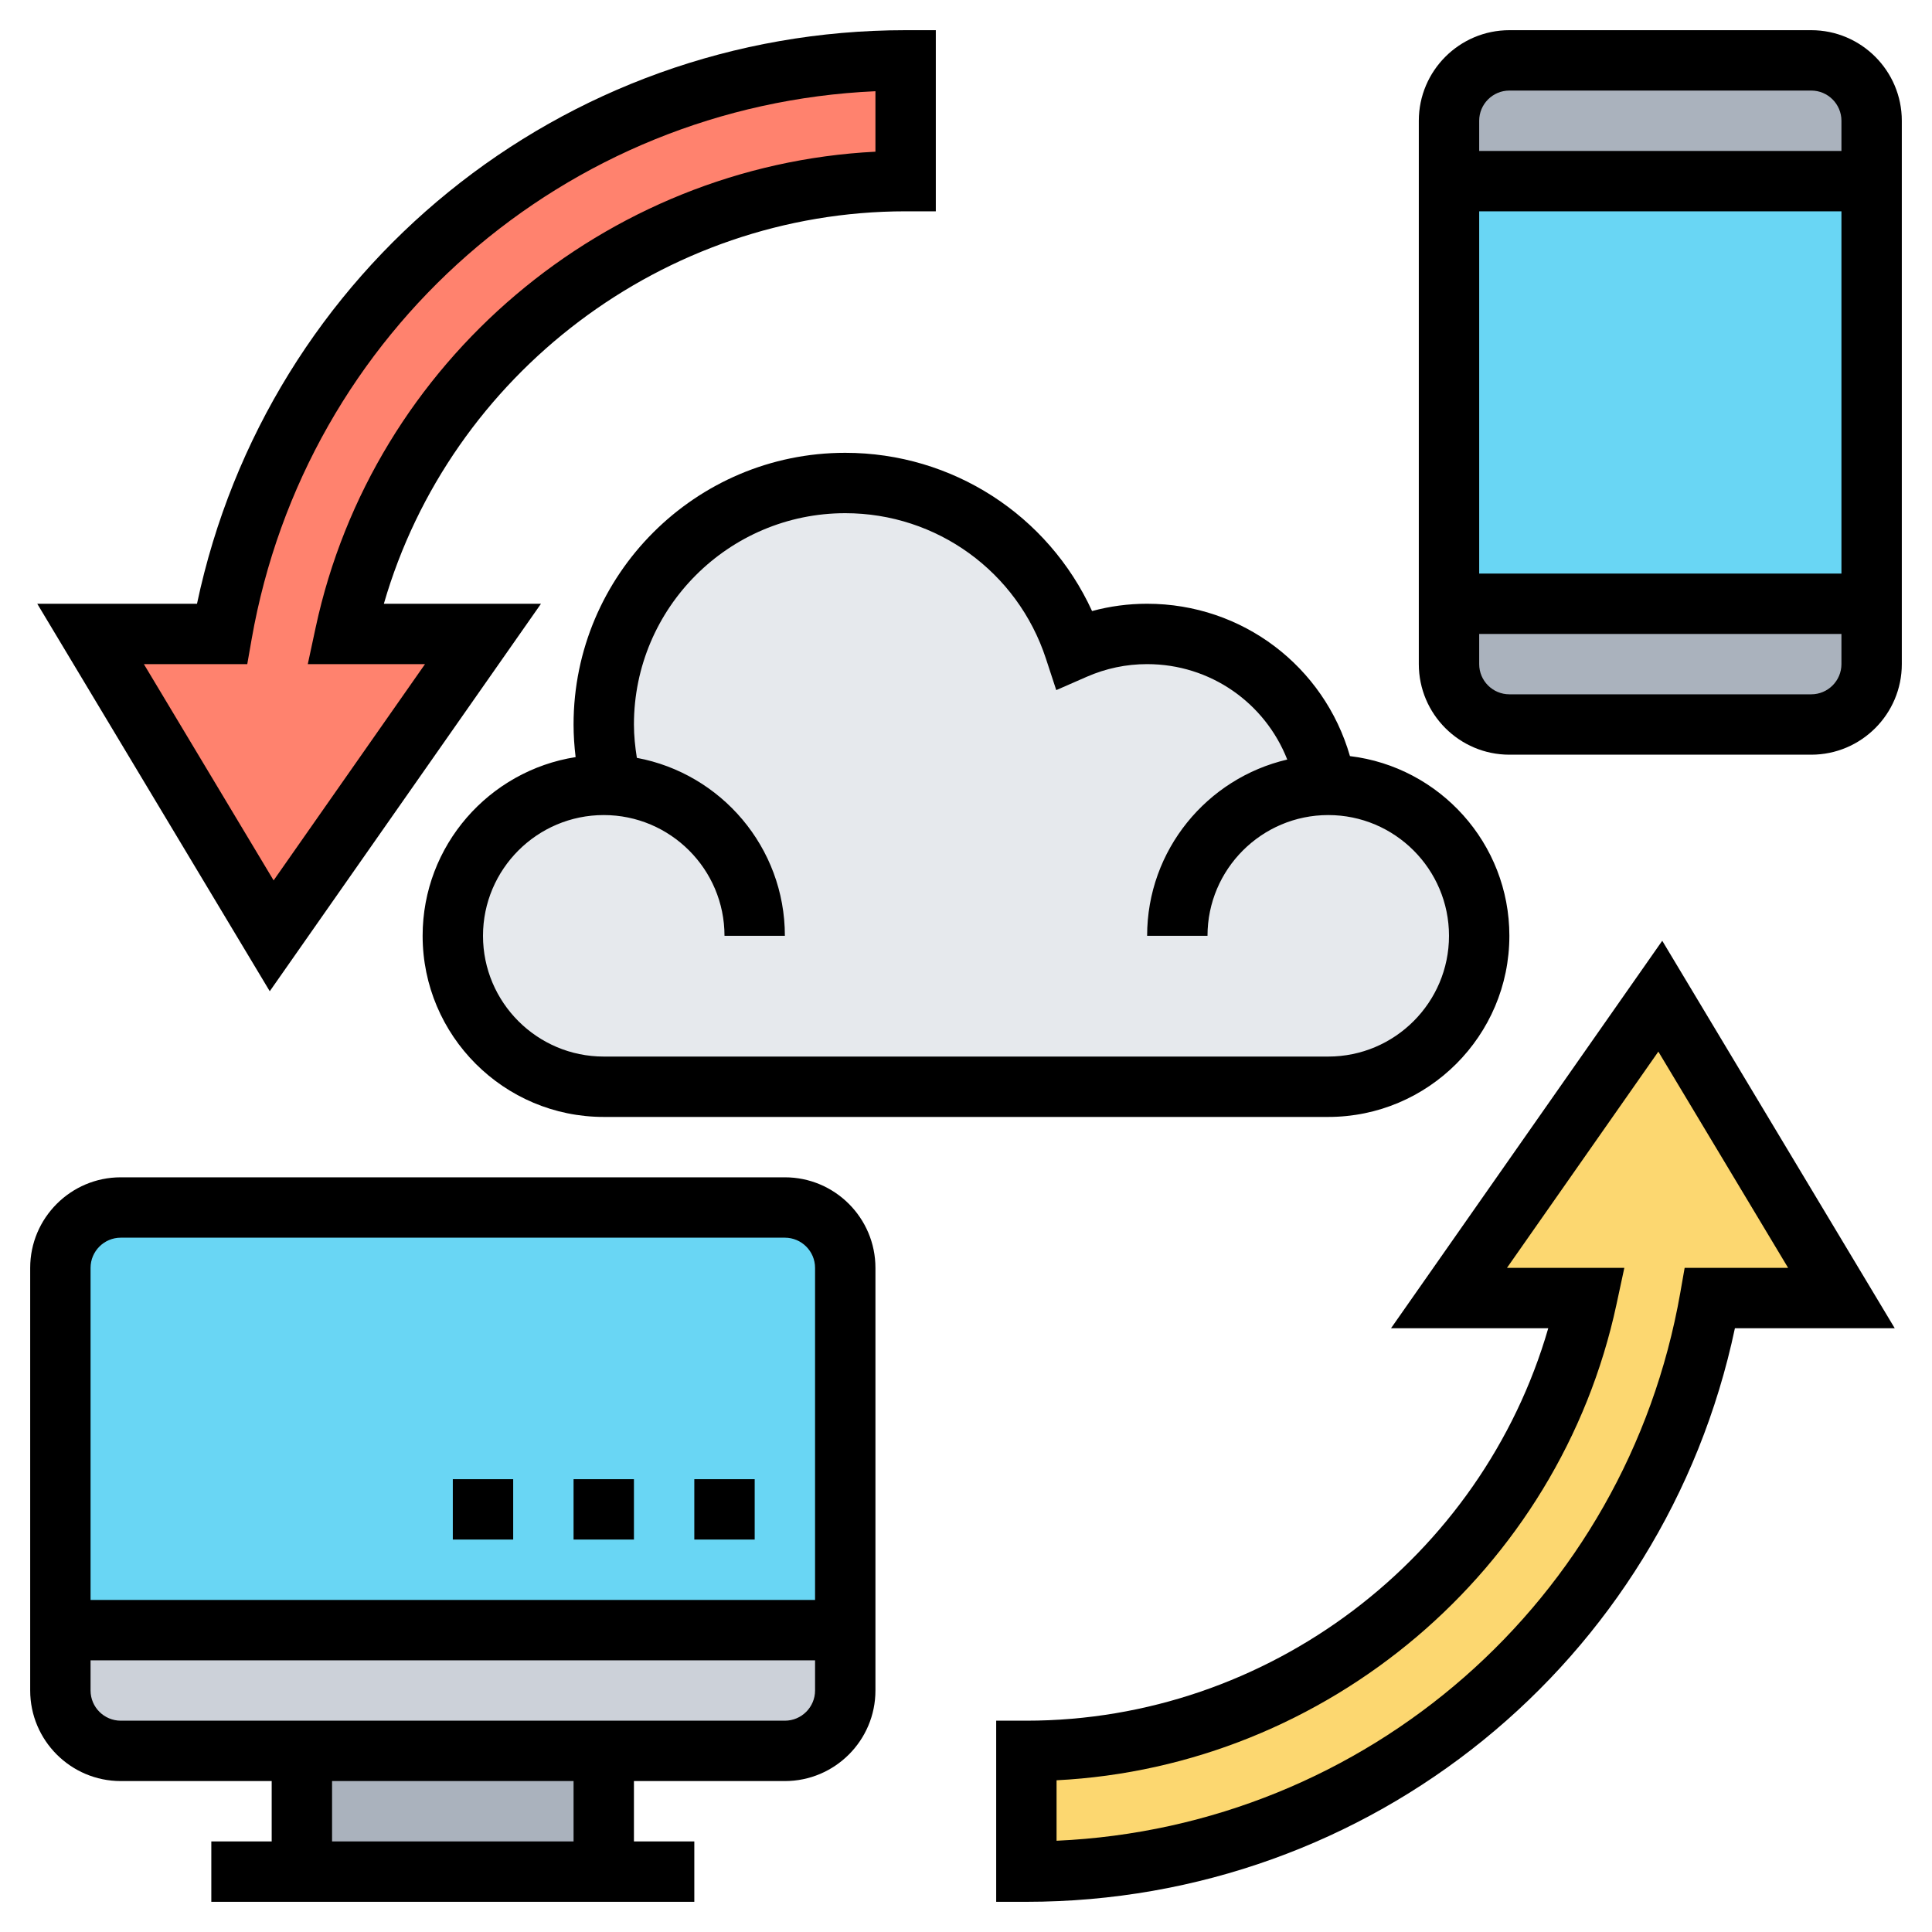
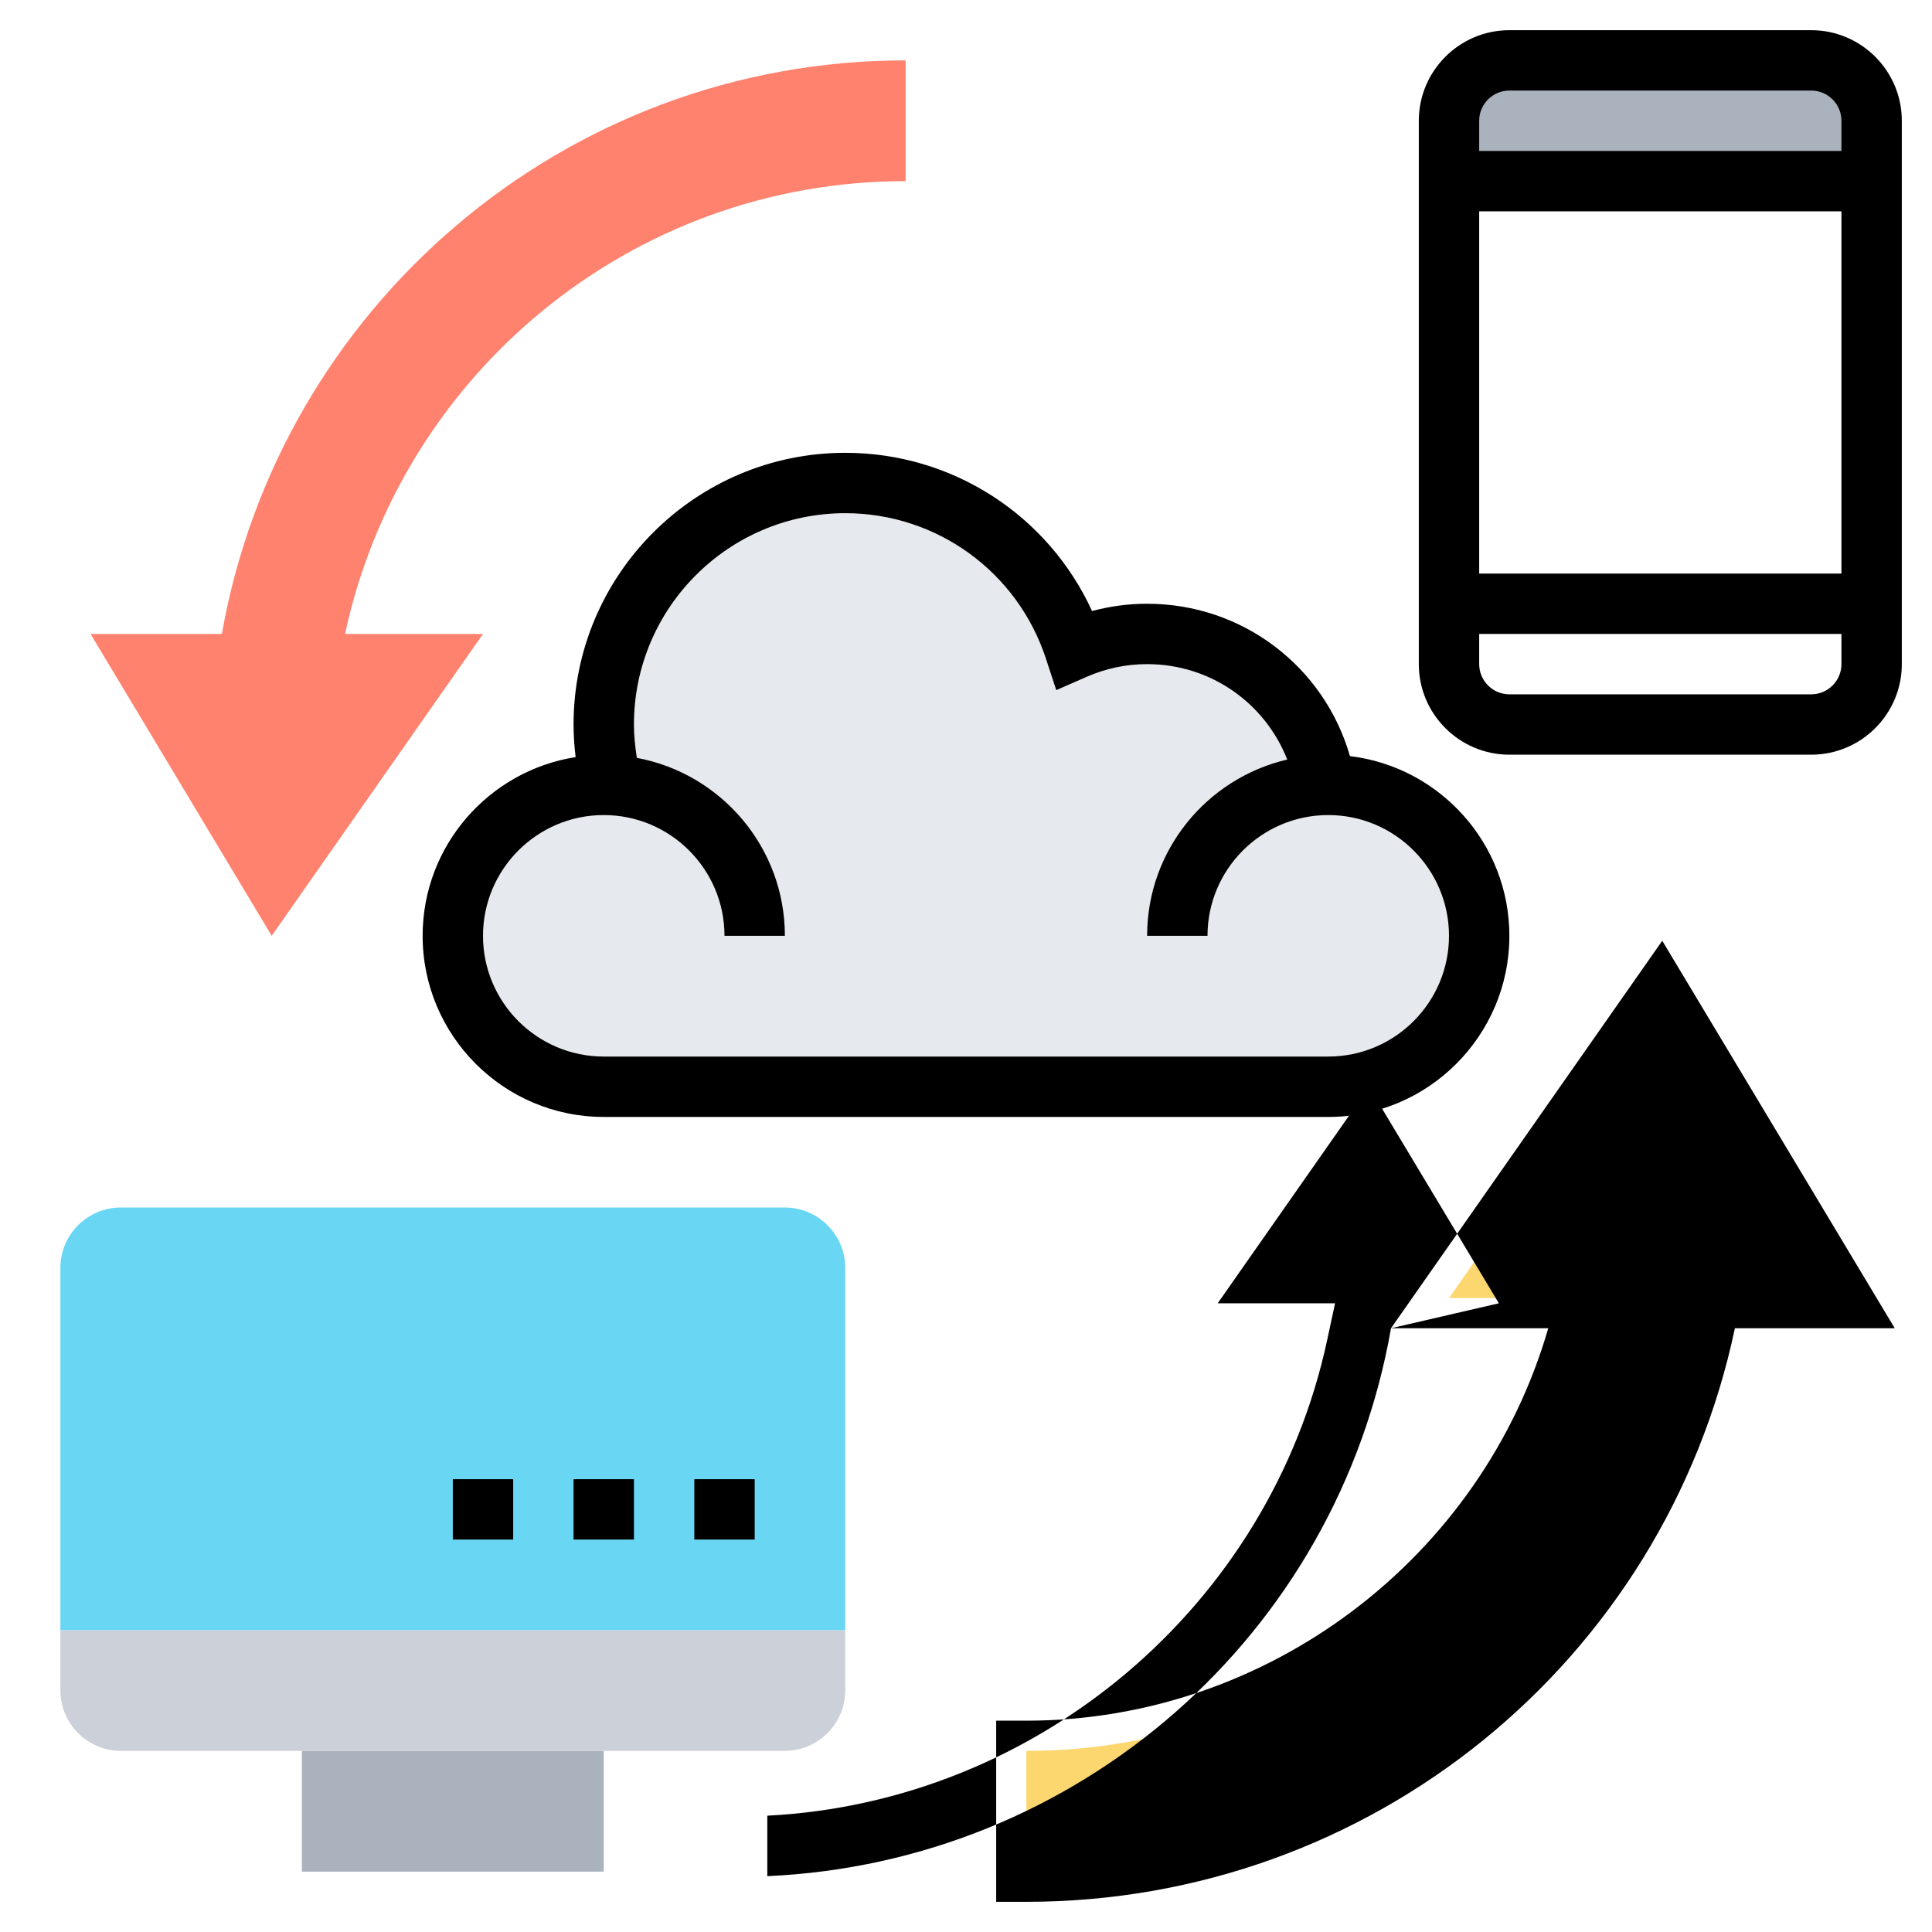
<svg xmlns="http://www.w3.org/2000/svg" id="Layer_5" enable-background="new 0 0 64 64" height="512" viewBox="0 0 64 64" width="512">
  <path d="m30 2v4c-9.12 0-16.73 6.43-18.57 15h4.57l-7 10-6-10h4.35c1.9-10.79 11.31-19 22.65-19z" fill="#ff826e" />
  <path d="m55 33 6 10h-4.35c-1.9 10.79-11.31 19-22.65 19v-4c9.12 0 16.73-6.43 18.57-15h-4.57z" fill="#fcd770" />
  <path d="m43.92 26h.08c2.76 0 5 2.24 5 5s-2.24 5-5 5h-24c-2.76 0-5-2.24-5-5s2.24-5 5-5c.08 0 .17 0 .25.01-.16-.64-.25-1.32-.25-2.01 0-4.42 3.58-8 8-8 3.55 0 6.55 2.31 7.6 5.5.73-.32 1.55-.5 2.4-.5 2.98 0 5.44 2.16 5.92 5z" fill="#e6e9ed" />
  <path d="m10 58h10v4h-10z" fill="#aab2bd" />
  <path d="m28 54v2c0 1.1-.9 2-2 2h-6-10-6c-1.1 0-2-.9-2-2v-2z" fill="#ccd1d9" />
  <path d="m28 42v12h-26v-12c0-1.1.9-2 2-2h22c1.1 0 2 .9 2 2z" fill="#69d6f4" />
  <path d="m62 4v2h-14v-2c0-1.1.9-2 2-2h10c1.1 0 2 .9 2 2z" fill="#aab2bd" />
-   <path d="m62 20v2c0 1.1-.9 2-2 2h-10c-1.1 0-2-.9-2-2v-2z" fill="#aab2bd" />
-   <path d="m48 6h14v14h-14z" fill="#69d6f4" />
-   <path d="m26 39h-22c-1.654 0-3 1.346-3 3v14c0 1.654 1.346 3 3 3h5v2h-2v2h16v-2h-2v-2h5c1.654 0 3-1.346 3-3v-14c0-1.654-1.346-3-3-3zm-22 2h22c.551 0 1 .449 1 1v11h-24v-11c0-.551.449-1 1-1zm15 20h-8v-2h8zm7-4h-22c-.551 0-1-.449-1-1v-1h24v1c0 .551-.449 1-1 1z" />
  <path d="m15 49h2v2h-2z" />
  <path d="m23 49h2v2h-2z" />
  <path d="m19 49h2v2h-2z" />
  <path d="m60 1h-10c-1.654 0-3 1.346-3 3v18c0 1.654 1.346 3 3 3h10c1.654 0 3-1.346 3-3v-18c0-1.654-1.346-3-3-3zm-10 2h10c.551 0 1 .449 1 1v1h-12v-1c0-.551.449-1 1-1zm11 4v12h-12v-12zm-1 16h-10c-.551 0-1-.449-1-1v-1h12v1c0 .551-.449 1-1 1z" />
-   <path d="m46.079 44h5.209c-2.199 7.603-9.279 13-17.288 13h-1v6h1c11.395 0 21.134-7.94 23.471-19h5.295l-7.702-12.836zm9.727-2-.145.827c-1.79 10.2-10.395 17.691-20.661 18.15v-2.003c8.944-.453 16.656-6.943 18.548-15.765l.26-1.209h-3.888l5.015-7.164 4.299 7.164z" />
-   <path d="m17.921 20h-5.205c2.199-7.603 9.277-13 17.284-13h1v-6h-1c-11.396 0-21.136 7.94-23.474 19h-5.292l7.702 12.836zm-9.73 2 .145-.827c1.79-10.2 10.396-17.692 20.664-18.151v2.003c-8.942.453-16.652 6.942-18.544 15.765l-.26 1.21h3.883l-5.015 7.164-4.298-7.164z" />
+   <path d="m46.079 44h5.209c-2.199 7.603-9.279 13-17.288 13h-1v6h1c11.395 0 21.134-7.94 23.471-19h5.295l-7.702-12.836zc-1.79 10.2-10.395 17.691-20.661 18.15v-2.003c8.944-.453 16.656-6.943 18.548-15.765l.26-1.209h-3.888l5.015-7.164 4.299 7.164z" />
  <path d="m19 24c0 .362.025.723.068 1.08-2.866.45-5.068 2.929-5.068 5.92 0 3.309 2.691 6 6 6h24c3.309 0 6-2.691 6-6 0-3.065-2.311-5.596-5.281-5.953-.854-2.967-3.558-5.047-6.719-5.047-.621 0-1.231.081-1.824.242-1.454-3.173-4.623-5.242-8.176-5.242-4.962 0-9 4.038-9 9zm15.647-2.184.343 1.045 1.008-.441c.637-.279 1.31-.42 2.002-.42 2.096 0 3.904 1.284 4.642 3.161-2.656.618-4.642 2.998-4.642 5.839h2c0-2.206 1.794-4 4-4s4 1.794 4 4-1.794 4-4 4h-24c-2.206 0-4-1.794-4-4s1.794-4 4-4 4 1.794 4 4h2c0-2.933-2.117-5.377-4.903-5.895-.058-.364-.097-.732-.097-1.105 0-3.86 3.14-7 7-7 3.03 0 5.702 1.936 6.647 4.816z" />
</svg>